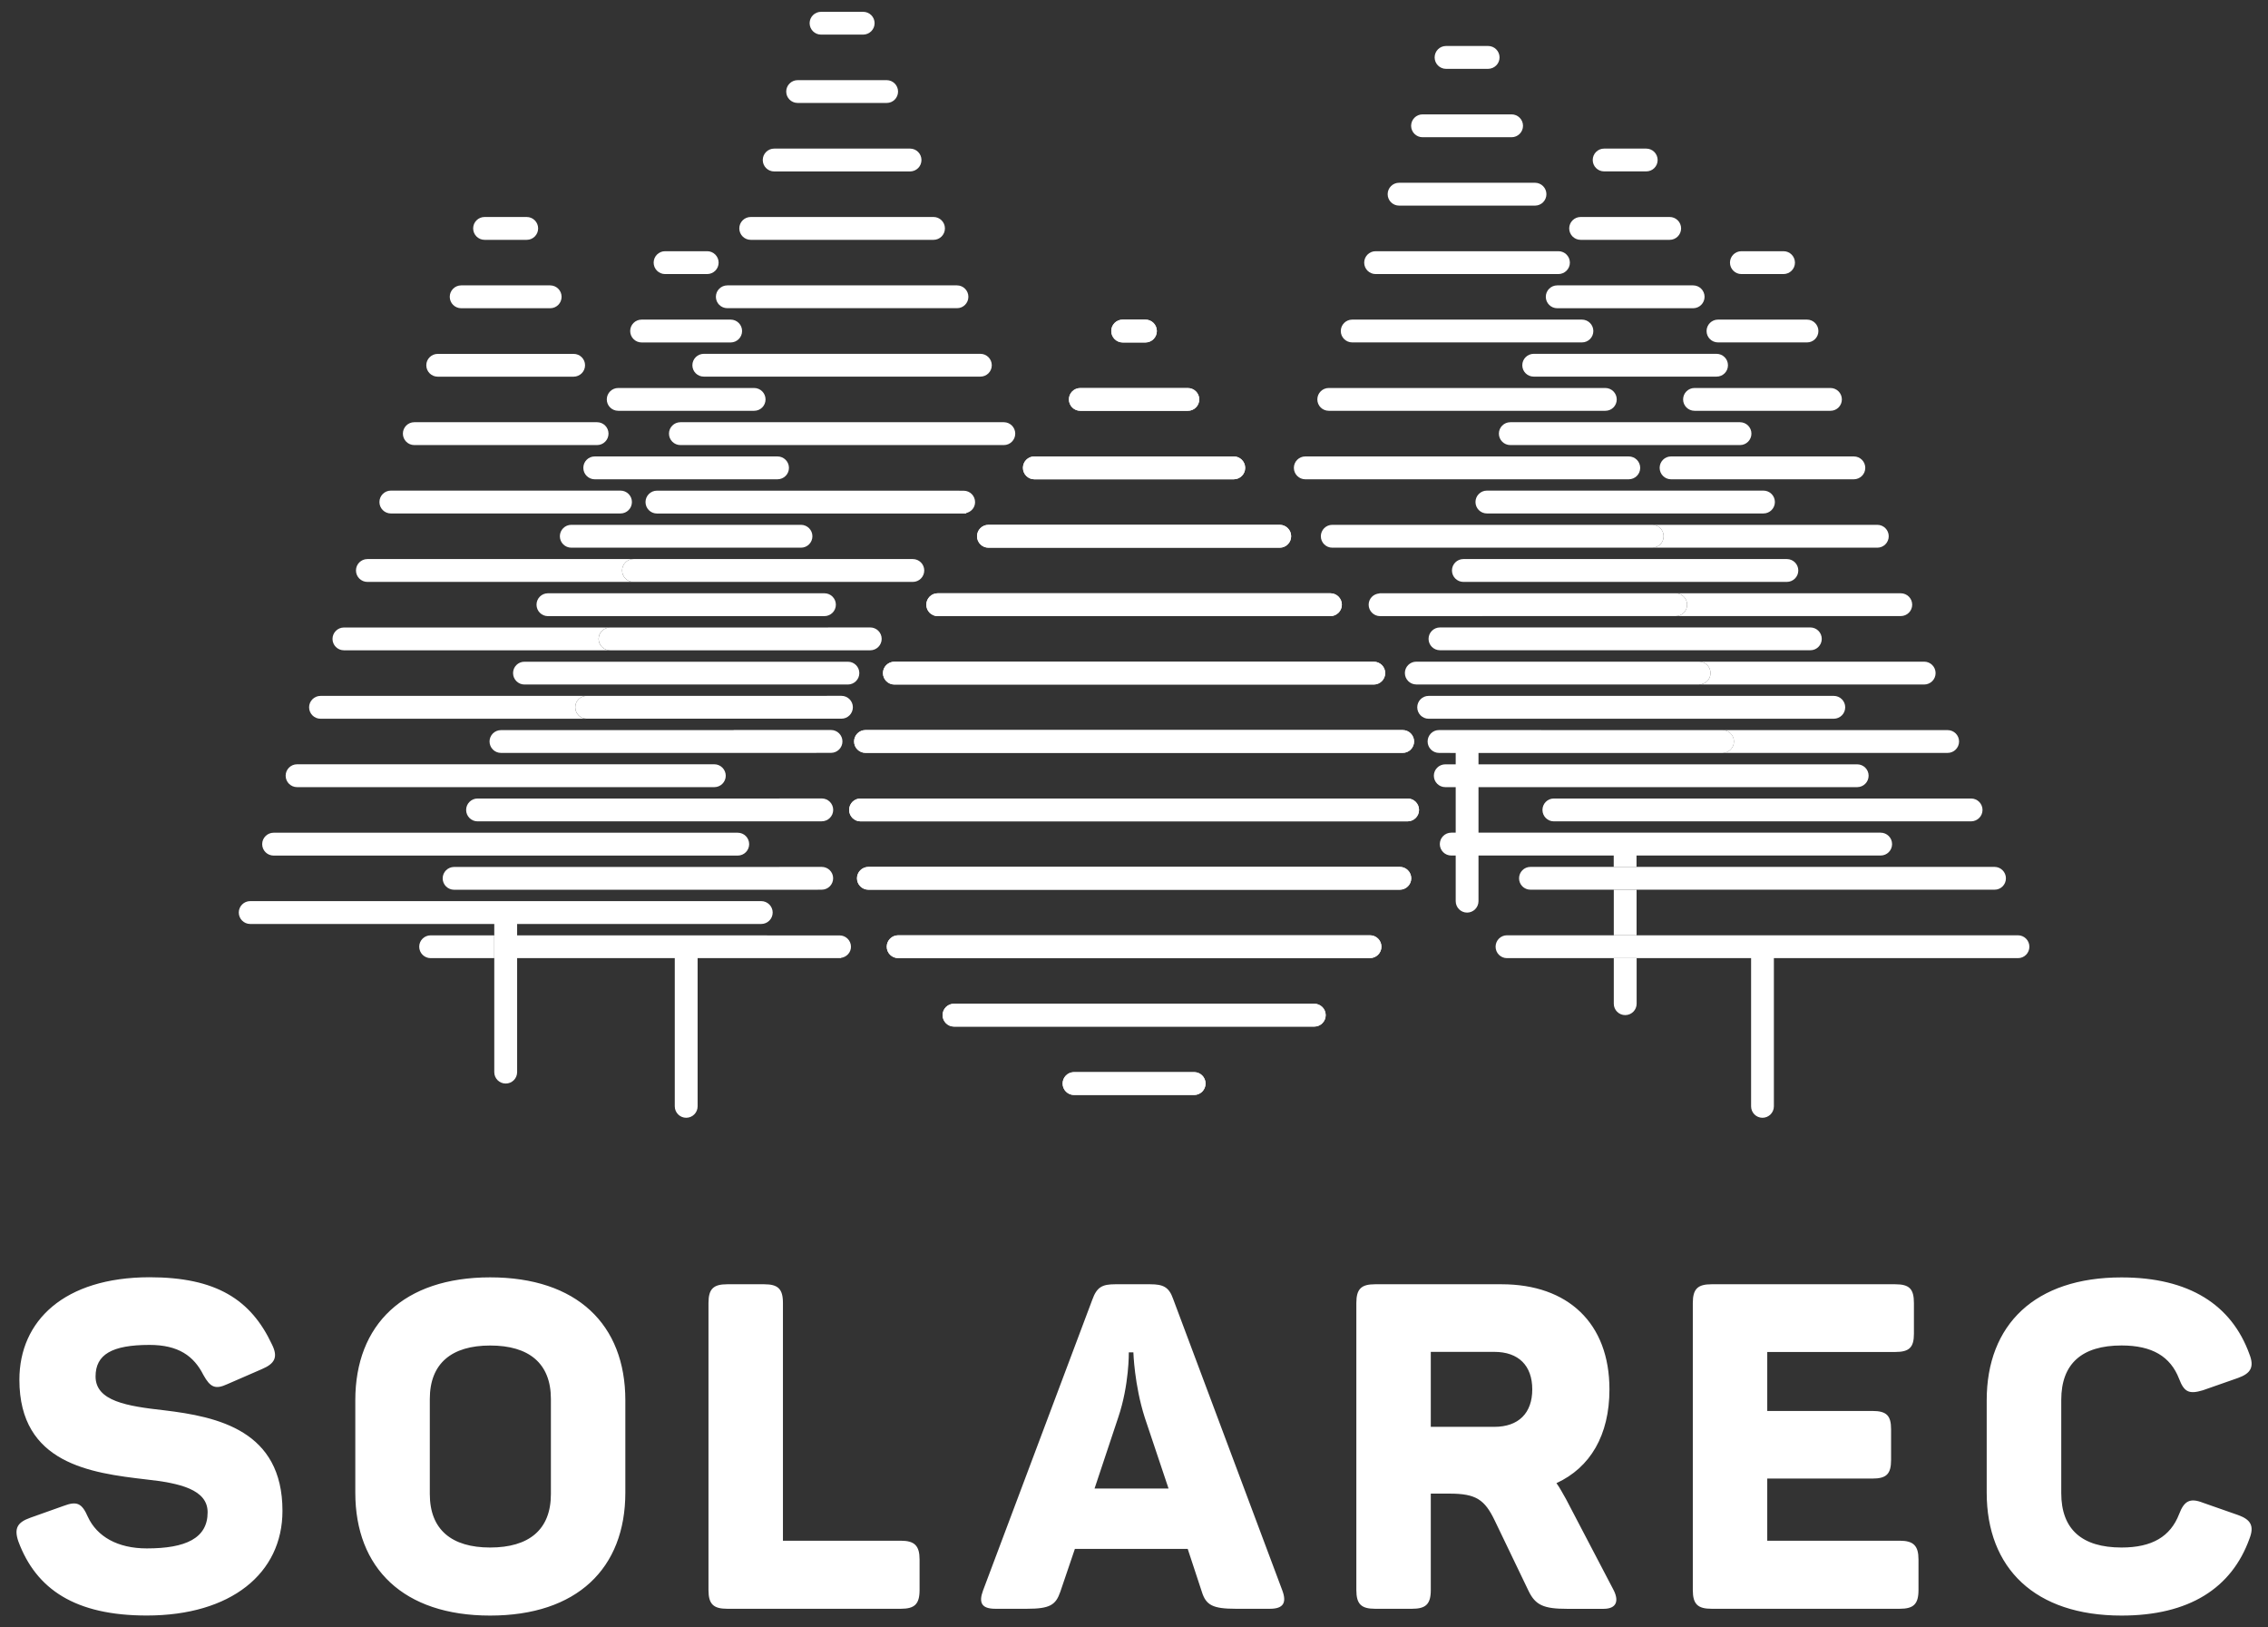
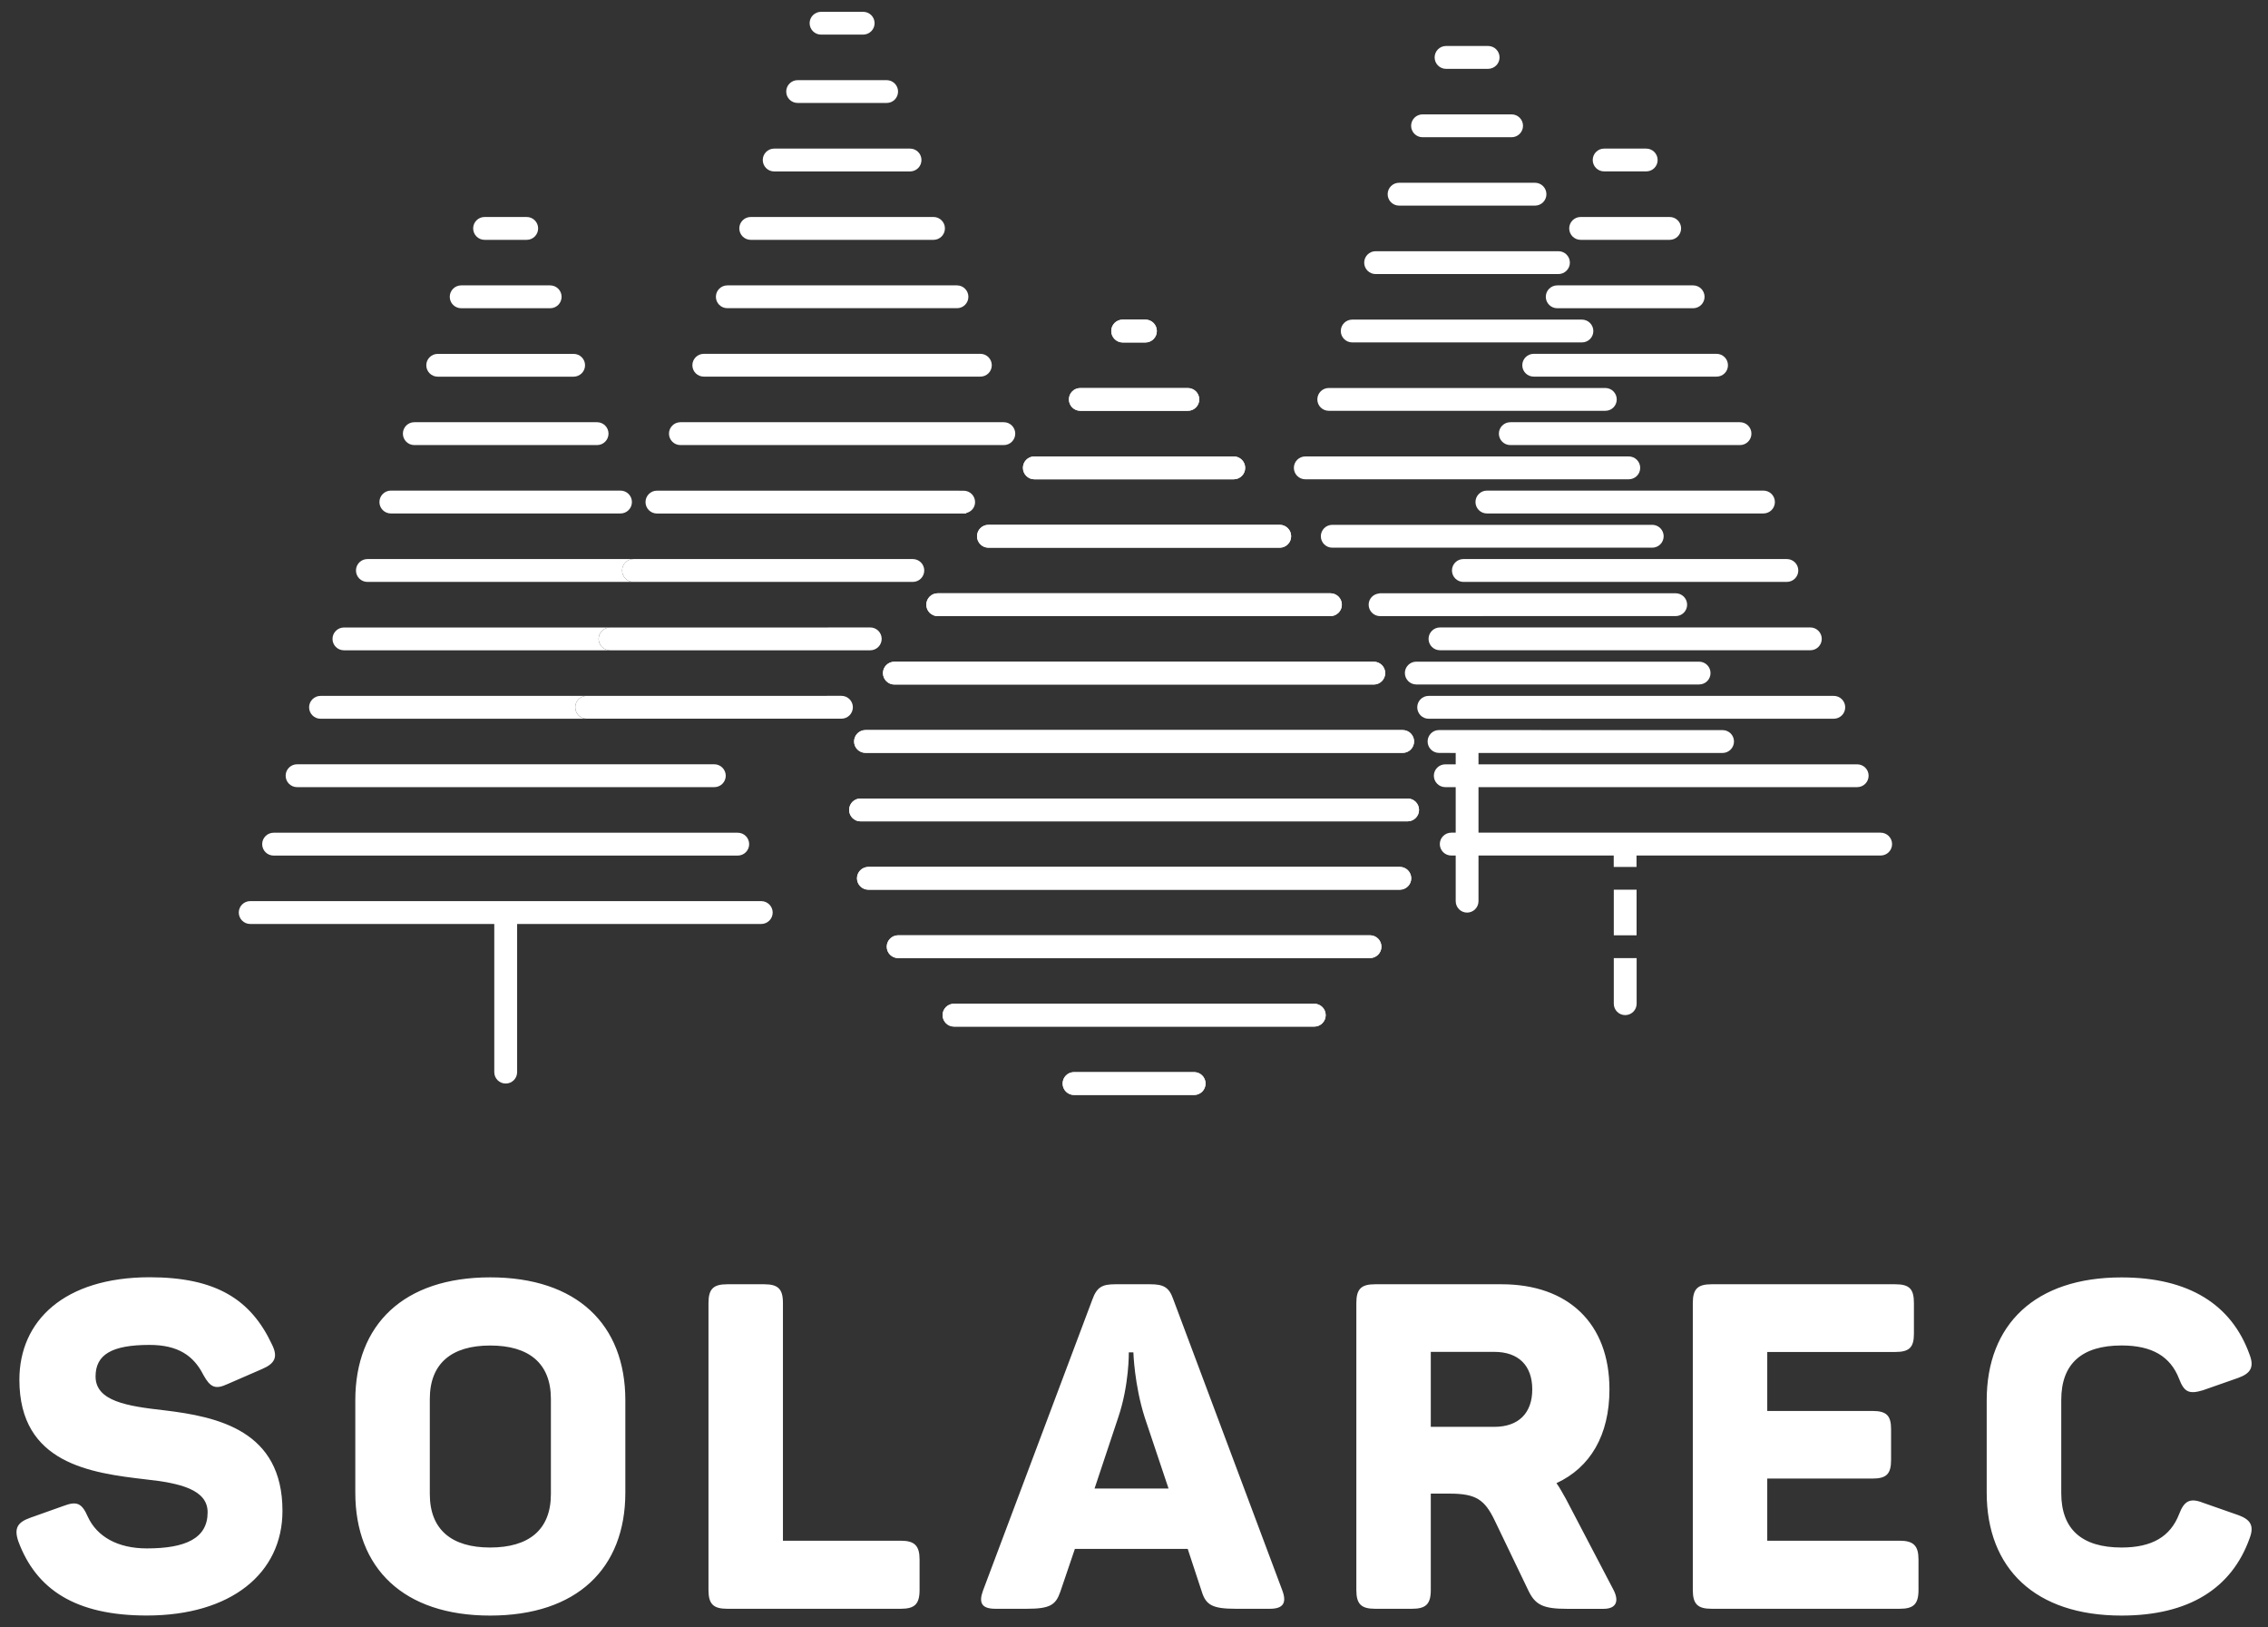
<svg xmlns="http://www.w3.org/2000/svg" id="Layer_2" x="0px" y="0px" viewBox="0 0 407 291.97" style="enable-background:new 0 0 407 291.97;" xml:space="preserve">
  <rect x="0" y="0" width="407" height="291.97" fill="#333333" stroke="none" />
  <style type="text/css">
	.st0{fill:#FFFFFF;}
</style>
  <g>
    <path class="st0" d="M3.48,247.54c0,15.09,12.87,16.73,22.71,17.88c6.07,0.66,11.07,1.8,11.07,5.9c0,4.67-3.94,6.48-10.91,6.48   c-5.25,0-8.94-2.13-10.58-5.66c-1.07-2.46-1.97-2.87-4.35-1.97l-5.99,2.13c-2.3,0.82-2.95,1.89-2.13,4.26   c3.2,8.61,10.25,13.28,23.04,13.28c15.09,0,24.35-7.54,24.35-18.78c0-14.43-11.64-16.89-21.24-18.04   c-6.64-0.74-12.3-1.64-12.3-6.07c0-3.94,2.95-5.66,9.68-5.66c5.17,0,7.95,1.97,9.68,5.41c1.23,2.21,2.13,2.62,4.26,1.64l6.23-2.71   c2.3-0.98,2.95-2.13,1.8-4.43c-3.77-8.04-10-12.05-21.98-12.05C11.51,229.18,3.48,236.97,3.48,247.54L3.48,247.54z M63.76,251.23   v16.56c0,13.61,8.69,22.06,24.19,22.06c15.58,0,24.27-8.45,24.27-22.06v-16.56c0-13.61-8.69-22.06-24.27-22.06   C72.45,229.18,63.76,237.62,63.76,251.23L63.76,251.23z M98.86,250.99v17.06c0,6.4-3.94,9.59-10.91,9.59   c-6.89,0-10.82-3.2-10.82-9.59v-17.06c0-6.4,3.94-9.59,10.82-9.59C94.92,241.39,98.86,244.59,98.86,250.99L98.86,250.99z    M137.14,230.41h-6.64c-2.46,0-3.36,0.82-3.36,3.36v51.5c0,2.54,0.9,3.36,3.36,3.36h31.16c2.46,0,3.36-0.82,3.36-3.36v-5.49   c0-2.46-0.9-3.36-3.36-3.36h-21.16v-42.64C140.51,231.23,139.6,230.41,137.14,230.41L137.14,230.41z M230.12,285.35l-19.6-52.32   c-0.74-2.13-1.8-2.62-4.1-2.62h-6.31c-2.3,0-3.28,0.49-4.1,2.79l-19.6,52.15c-0.82,2.21-0.25,3.28,2.21,3.28h5.66   c4.1,0,5.17-0.66,5.99-3.03l2.62-7.71h20.25l2.54,7.71c0.74,2.38,1.97,3.03,6.07,3.03h6.15   C230.29,288.63,230.94,287.56,230.12,285.35L230.12,285.35z M205.44,254.35l4.26,12.71h-13.28l4.26-12.79   c1.97-5.82,1.89-11.64,1.89-11.64h0.82C203.39,242.62,203.55,248.45,205.44,254.35L205.44,254.35z M269.47,230.41h-22.71   c-2.46,0-3.36,0.82-3.36,3.36v51.5c0,2.54,0.9,3.36,3.36,3.36h6.64c2.46,0,3.36-0.82,3.36-3.36v-17.3h3.36   c4.76,0,6.31,1.07,8.12,4.84l6.07,12.63c1.23,2.54,2.71,3.2,6.89,3.2h6.56c2.46,0,2.79-1.56,1.72-3.53l-8.45-16.15   c-0.57-0.98-1.07-1.97-1.72-2.87c6.07-2.79,9.51-8.61,9.51-16.81C288.83,237.38,281.36,230.41,269.47,230.41L269.47,230.41z    M274.97,249.27c0,4.26-2.46,6.72-6.81,6.72h-11.4v-13.45h11.4C272.51,242.54,274.97,245,274.97,249.27L274.97,249.27z    M340.1,230.41h-32.96c-2.46,0-3.36,0.82-3.36,3.36v51.5c0,2.54,0.9,3.36,3.36,3.36h33.78c2.46,0,3.36-0.82,3.36-3.36v-5.49   c0-2.46-0.9-3.36-3.36-3.36h-23.78v-11.15H336c2.54,0,3.36-0.82,3.36-3.36v-5.49c0-2.46-0.82-3.28-3.36-3.28h-18.86v-10.58h22.96   c2.54,0,3.36-0.82,3.36-3.28v-5.49C343.46,231.23,342.64,230.41,340.1,230.41L340.1,230.41z M356.52,251.23v16.56   c0,13.61,8.69,22.06,24.19,22.06c12.14,0,19.76-4.92,22.96-13.78c0.9-2.3,0.25-3.44-2.05-4.26l-6.31-2.21   c-2.3-0.9-3.36-0.33-4.26,2.05c-1.56,4.02-4.84,5.99-10.33,5.99c-7.13,0-10.82-3.28-10.82-9.76v-16.73c0-6.48,3.69-9.76,10.82-9.76   c5.49,0,8.77,1.97,10.33,5.99c0.9,2.38,1.8,2.79,4.26,2.05l6.31-2.21c2.3-0.82,2.95-1.97,2.05-4.26   c-3.2-8.86-10.82-13.78-22.96-13.78C365.21,229.18,356.52,237.62,356.52,251.23L356.52,251.23z" />
    <path class="st0" d="M254.65,145.31c0-1.13-0.92-2.05-2.05-2.05l0,0h-98.18l0,0c-1.13,0-2.04,0.92-2.04,2.05   c0,1.13,0.92,2.05,2.04,2.05c0,0,0,0,0,0h98.17c0,0,0,0,0,0C253.73,147.35,254.65,146.44,254.65,145.31L254.65,145.31z    M253.76,133.03c0-1.13-0.92-2.05-2.05-2.05h-96.39c-1.13,0-2.05,0.92-2.05,2.05c0,1.13,0.92,2.04,2.05,2.04h96.39   C252.84,135.08,253.76,134.16,253.76,133.03L253.76,133.03z M248.58,120.76c0-1.13-0.92-2.04-2.05-2.04l0,0H160.5l0,0   c-1.13,0-2.05,0.92-2.05,2.04c0,1.13,0.92,2.05,2.05,2.05h0h86.04c0,0,0,0,0,0C247.66,122.8,248.58,121.89,248.58,120.76   L248.58,120.76z M240.8,108.49c0-1.13-0.92-2.05-2.05-2.05h-70.47c-1.13,0-2.05,0.92-2.05,2.05c0,1.13,0.92,2.05,2.05,2.05l0,0   h70.47l0,0C239.88,110.53,240.8,109.62,240.8,108.49L240.8,108.49z M231.7,96.21c0-1.13-0.92-2.05-2.04-2.05l0,0h-52.28l0,0   c-1.13,0-2.05,0.92-2.05,2.05c0,1.13,0.92,2.05,2.05,2.05c0,0,0,0,0,0h52.28c0,0,0,0,0,0C230.78,98.26,231.7,97.34,231.7,96.21   L231.7,96.21z M223.45,83.94c0-1.13-0.92-2.05-2.05-2.05l0,0h-35.79l0,0c-1.13,0-2.04,0.92-2.04,2.05c0,1.13,0.92,2.05,2.04,2.05   c0,0,0,0,0,0h35.79l0,0C222.54,85.98,223.45,85.07,223.45,83.94L223.45,83.94z M215.21,71.66c0-1.13-0.92-2.04-2.05-2.04v0h-19.3v0   c-1.13,0-2.04,0.91-2.04,2.04c0,1.13,0.92,2.04,2.04,2.04c0,0,0,0,0,0h19.29h0C214.29,73.71,215.21,72.79,215.21,71.66   L215.21,71.66z M207.6,59.39c0-1.13-0.92-2.05-2.05-2.05h-4.08c-1.13,0-2.05,0.92-2.05,2.05c0,1.13,0.92,2.05,2.05,2.05h4.08   C206.69,61.44,207.6,60.52,207.6,59.39L207.6,59.39z M153.79,157.58c0,1.13,0.92,2.04,2.05,2.04c0,0,0,0,0,0h95.36l0,0   c1.13,0,2.05-0.92,2.05-2.04c0-1.13-0.92-2.05-2.05-2.05v0h-95.36v0C154.7,155.54,153.79,156.45,153.79,157.58L153.79,157.58z    M159.13,169.85c0,1.13,0.92,2.04,2.04,2.04h0h84.68c0,0,0,0,0,0c1.13,0,2.05-0.92,2.05-2.04c0-1.13-0.92-2.05-2.05-2.05l0,0   h-84.68l0,0C160.05,167.81,159.13,168.72,159.13,169.85L159.13,169.85z M169.15,182.13c0,1.13,0.92,2.05,2.05,2.05l0,0h64.65l0,0   c1.13,0,2.05-0.92,2.05-2.05c0-1.13-0.92-2.05-2.05-2.05h-64.65C170.06,180.08,169.15,181,169.15,182.13L169.15,182.13z    M190.69,194.4c0,1.13,0.92,2.05,2.04,2.05c0,0,0,0,0,0h21.56c0,0,0,0,0,0c1.13,0,2.05-0.92,2.05-2.05s-0.92-2.05-2.05-2.05l0,0   h-21.57l0,0C191.6,192.36,190.69,193.27,190.69,194.4L190.69,194.4z" />
-     <path class="st0" d="M364.18,169.85c0-1.13-0.92-2.05-2.05-2.05h-91.7c-1.13,0-2.04,0.92-2.04,2.05s0.91,2.05,2.04,2.05h43.81   v26.59c0,1.13,0.92,2.05,2.04,2.05c1.13,0,2.05-0.92,2.05-2.05V171.9h43.81C363.27,171.9,364.18,170.98,364.18,169.85   L364.18,169.85z M359.97,157.58c0-1.13-0.92-2.05-2.04-2.05h-83.29c-1.13,0-2.04,0.92-2.04,2.05c0,1.13,0.91,2.04,2.04,2.04h83.29   C359.06,159.63,359.97,158.71,359.97,157.58L359.97,157.58z M355.77,145.31c0-1.13-0.92-2.05-2.05-2.05h-74.88   c-1.13,0-2.04,0.92-2.04,2.05c0,1.13,0.91,2.05,2.04,2.05h74.88C354.85,147.35,355.77,146.44,355.77,145.31L355.77,145.31z    M351.56,133.03c0-1.13-0.92-2.04-2.05-2.04h-40.39c1.13,0,2.04,0.92,2.04,2.04c0,1.13-0.91,2.05-2.04,2.05h40.39   C350.64,135.08,351.56,134.16,351.56,133.03L351.56,133.03z M309.12,130.99L309.12,130.99z M347.35,120.76   c0-1.13-0.92-2.05-2.05-2.05h-40.39c1.13,0,2.05,0.92,2.05,2.05s-0.92,2.05-2.05,2.05h40.39   C346.44,122.8,347.35,121.89,347.35,120.76L347.35,120.76z M304.92,118.71L304.92,118.71z M343.15,108.49   c0-1.13-0.92-2.05-2.05-2.05h-40.39c1.13,0,2.05,0.92,2.05,2.05c0,1.13-0.92,2.04-2.05,2.04h40.39   C342.23,110.53,343.15,109.62,343.15,108.49L343.15,108.49z M300.71,106.44L300.71,106.44z M338.94,96.21   c0-1.13-0.92-2.05-2.05-2.05H296.5c1.13,0,2.05,0.92,2.05,2.05c0,1.13-0.92,2.05-2.05,2.05h40.39   C338.02,98.26,338.94,97.34,338.94,96.21L338.94,96.21z M334.73,83.94c0-1.13-0.92-2.05-2.05-2.05h-32.81   c-1.13,0-2.04,0.92-2.04,2.05c0,1.13,0.92,2.05,2.04,2.05h32.81C333.82,85.98,334.73,85.07,334.73,83.94L334.73,83.94z    M330.53,71.66c0-1.13-0.92-2.05-2.05-2.05h-24.39c-1.13,0-2.05,0.92-2.05,2.05c0,1.13,0.92,2.04,2.05,2.04h24.39   C329.61,73.71,330.53,72.79,330.53,71.66L330.53,71.66z M326.32,59.39c0-1.13-0.92-2.05-2.05-2.05H308.3   c-1.13,0-2.05,0.92-2.05,2.05c0,1.13,0.92,2.04,2.05,2.04h15.98C325.4,61.44,326.32,60.52,326.32,59.39L326.32,59.39z    M322.11,47.12c0-1.13-0.92-2.05-2.05-2.05h-7.56c-1.13,0-2.05,0.92-2.05,2.05c0,1.13,0.92,2.05,2.05,2.05h7.56   C321.2,49.16,322.11,48.25,322.11,47.12L322.11,47.12z" />
    <path class="st0" d="M113.4,90.07c0-1.13-0.92-2.05-2.05-2.05H70.14c-1.13,0-2.05,0.92-2.05,2.05s0.92,2.05,2.05,2.05h41.22   C112.49,92.12,113.4,91.2,113.4,90.07L113.4,90.07z M109.2,77.8c0-1.13-0.92-2.05-2.05-2.05H74.34c-1.13,0-2.04,0.92-2.04,2.05   s0.92,2.05,2.04,2.05h32.81C108.28,79.85,109.2,78.93,109.2,77.8L109.2,77.8z M104.99,65.53c0-1.13-0.92-2.04-2.05-2.04H78.55   c-1.13,0-2.05,0.92-2.05,2.04c0,1.13,0.92,2.05,2.05,2.05h24.39C104.07,67.57,104.99,66.66,104.99,65.53L104.99,65.53z    M100.78,53.25c0-1.13-0.92-2.05-2.05-2.05H82.76c-1.13,0-2.05,0.92-2.05,2.05c0,1.13,0.92,2.05,2.05,2.05h15.98   C99.87,55.3,100.78,54.38,100.78,53.25L100.78,53.25z M96.57,40.98c0-1.13-0.92-2.05-2.05-2.05h-7.56c-1.13,0-2.05,0.92-2.05,2.05   s0.92,2.05,2.05,2.05h7.56C95.66,43.03,96.57,42.11,96.57,40.98L96.57,40.98z M113.68,100.3H65.93c-1.13,0-2.05,0.92-2.05,2.05   c0,1.13,0.92,2.05,2.05,2.05h47.75c-1.13,0-2.04-0.92-2.04-2.05C111.64,101.22,112.55,100.3,113.68,100.3L113.68,100.3z    M109.48,112.58H61.72c-1.13,0-2.05,0.92-2.05,2.05c0,1.13,0.92,2.04,2.05,2.04h47.75c-1.13,0-2.05-0.92-2.05-2.04   C107.43,113.49,108.35,112.58,109.48,112.58L109.48,112.58z M105.27,124.85H57.52c-1.13,0-2.05,0.92-2.05,2.05   c0,1.13,0.92,2.05,2.05,2.05h47.75c-1.13,0-2.04-0.92-2.04-2.05C103.22,125.77,104.14,124.85,105.27,124.85L105.27,124.85z    M128.19,137.12H53.31c-1.13,0-2.05,0.92-2.05,2.05c0,1.13,0.92,2.05,2.05,2.05h74.88c1.13,0,2.05-0.92,2.05-2.05   C130.23,138.04,129.31,137.12,128.19,137.12L128.19,137.12z M132.39,149.4H49.1c-1.13,0-2.05,0.92-2.05,2.05   c0,1.13,0.92,2.05,2.05,2.05h83.29c1.13,0,2.05-0.92,2.05-2.05C134.44,150.31,133.52,149.4,132.39,149.4L132.39,149.4z    M136.6,161.67h-91.7c-1.13,0-2.05,0.92-2.05,2.05s0.92,2.05,2.05,2.05H88.7v26.59c0,1.13,0.92,2.04,2.05,2.04   c1.13,0,2.05-0.91,2.05-2.04v-26.59h43.81c1.13,0,2.05-0.92,2.05-2.05S137.73,161.67,136.6,161.67L136.6,161.67z" />
    <path class="st0" d="M254.65,145.31c0-1.13-0.92-2.05-2.05-2.05l0,0h-98.18l0,0c-1.13,0-2.04,0.92-2.04,2.05   c0,1.13,0.92,2.05,2.04,2.05c0,0,0,0,0,0h98.17c0,0,0,0,0,0C253.73,147.35,254.65,146.44,254.65,145.31L254.65,145.31z    M253.76,133.03c0-1.13-0.92-2.05-2.05-2.05h-96.39c-1.13,0-2.05,0.92-2.05,2.05c0,1.13,0.92,2.04,2.05,2.04h96.39   C252.84,135.08,253.76,134.16,253.76,133.03L253.76,133.03z M248.58,120.76c0-1.13-0.92-2.04-2.05-2.04l0,0H160.5l0,0   c-1.13,0-2.05,0.92-2.05,2.04c0,1.13,0.92,2.05,2.05,2.05h0h86.04c0,0,0,0,0,0C247.66,122.8,248.58,121.89,248.58,120.76   L248.58,120.76z M240.8,108.49c0-1.13-0.92-2.05-2.05-2.05h-70.47c-1.13,0-2.05,0.92-2.05,2.05c0,1.13,0.92,2.05,2.05,2.05l0,0   h70.47l0,0C239.88,110.53,240.8,109.62,240.8,108.49L240.8,108.49z M231.7,96.21c0-1.13-0.92-2.05-2.04-2.05l0,0h-52.28l0,0   c-1.13,0-2.05,0.92-2.05,2.05c0,1.13,0.92,2.05,2.05,2.05c0,0,0,0,0,0h52.28c0,0,0,0,0,0C230.78,98.26,231.7,97.34,231.7,96.21   L231.7,96.21z M223.45,83.94c0-1.13-0.92-2.05-2.05-2.05l0,0h-35.79l0,0c-1.13,0-2.04,0.92-2.04,2.05c0,1.13,0.92,2.05,2.04,2.05   c0,0,0,0,0,0h35.79l0,0C222.54,85.98,223.45,85.07,223.45,83.94L223.45,83.94z M215.21,71.66c0-1.13-0.92-2.04-2.05-2.04v0h-19.3v0   c-1.13,0-2.04,0.91-2.04,2.04c0,1.13,0.92,2.04,2.04,2.04c0,0,0,0,0,0h19.29h0C214.29,73.71,215.21,72.79,215.21,71.66   L215.21,71.66z M207.6,59.39c0-1.13-0.92-2.05-2.05-2.05h-4.08c-1.13,0-2.05,0.92-2.05,2.05c0,1.13,0.92,2.05,2.05,2.05h4.08   C206.69,61.44,207.6,60.52,207.6,59.39L207.6,59.39z M153.79,157.58c0,1.13,0.92,2.04,2.05,2.04c0,0,0,0,0,0h95.36l0,0   c1.13,0,2.05-0.92,2.05-2.04c0-1.13-0.92-2.05-2.05-2.05v0h-95.36v0C154.7,155.54,153.79,156.45,153.79,157.58L153.79,157.58z    M159.13,169.85c0,1.13,0.92,2.04,2.04,2.04h0h84.68c0,0,0,0,0,0c1.13,0,2.05-0.92,2.05-2.04c0-1.13-0.92-2.05-2.05-2.05l0,0   h-84.68l0,0C160.05,167.81,159.13,168.72,159.13,169.85L159.13,169.85z M169.15,182.13c0,1.13,0.92,2.05,2.05,2.05l0,0h64.65l0,0   c1.13,0,2.05-0.92,2.05-2.05c0-1.13-0.92-2.05-2.05-2.05h-64.65C170.06,180.08,169.15,181,169.15,182.13L169.15,182.13z    M190.69,194.4c0,1.13,0.92,2.05,2.04,2.05c0,0,0,0,0,0h21.56c0,0,0,0,0,0c1.13,0,2.05-0.92,2.05-2.05s-0.92-2.05-2.05-2.05l0,0   h-21.57l0,0C191.6,192.36,190.69,193.27,190.69,194.4L190.69,194.4z" />
-     <path class="st0" d="M154.21,120.76c0-1.13-0.92-2.04-2.05-2.04H94.11c-1.13,0-2.04,0.91-2.04,2.04s0.92,2.05,2.04,2.05h58.05   C153.29,122.8,154.21,121.89,154.21,120.76L154.21,120.76z M150,108.49c0-1.13-0.92-2.05-2.05-2.05H98.32   c-1.13,0-2.04,0.92-2.04,2.05c0,1.13,0.92,2.05,2.04,2.05h49.63C149.08,110.53,150,109.62,150,108.49L150,108.49z M145.79,96.21   c0-1.13-0.92-2.05-2.05-2.05h-41.22c-1.13,0-2.05,0.92-2.05,2.05s0.92,2.05,2.05,2.05h41.22   C144.88,98.26,145.79,97.34,145.79,96.21L145.79,96.21z M141.58,83.94c0-1.13-0.92-2.05-2.05-2.05h-32.81   c-1.13,0-2.04,0.92-2.04,2.05c0,1.13,0.92,2.05,2.04,2.05h32.81C140.67,85.98,141.58,85.07,141.58,83.94L141.58,83.94z    M137.38,71.66c0-1.13-0.92-2.05-2.05-2.05h-24.39c-1.13,0-2.05,0.92-2.05,2.05c0,1.13,0.92,2.04,2.05,2.04h24.39   C136.46,73.71,137.38,72.79,137.38,71.66L137.38,71.66z M133.17,59.39c0-1.13-0.92-2.05-2.05-2.05h-15.98   c-1.13,0-2.05,0.92-2.05,2.05c0,1.13,0.92,2.05,2.05,2.05h15.98C132.25,61.44,133.17,60.52,133.17,59.39L133.17,59.39z    M128.96,47.12c0-1.13-0.92-2.05-2.05-2.05h-7.56c-1.13,0-2.05,0.92-2.05,2.05c0,1.13,0.92,2.05,2.05,2.05h7.56   C128.05,49.16,128.96,48.25,128.96,47.12L128.96,47.12z M131.63,130.99H89.9c-1.13,0-2.05,0.92-2.05,2.04   c0,1.13,0.92,2.05,2.05,2.05h56.61c0,0,0-0.01,0-0.01h2.62c1.13,0,2.05-0.92,2.05-2.05s-0.92-2.05-2.05-2.05h-17.46   C131.67,130.98,131.65,130.99,131.63,130.99L131.63,130.99z M139.85,143.26H85.7c-1.13,0-2.05,0.92-2.05,2.05   c0,1.13,0.92,2.05,2.05,2.05h60.27c0,0,0-0.01,0-0.01h1.5c1.13,0,2.05-0.92,2.05-2.05c0-1.13-0.92-2.05-2.05-2.05h-7.56   C139.89,143.25,139.87,143.26,139.85,143.26L139.85,143.26z M139.85,155.54l-58.36,0c-1.13,0-2.05,0.92-2.05,2.05   c0,1.13,0.92,2.04,2.05,2.04h65.29c0,0,0-0.01,0-0.01h0.68c1.13,0,2.05-0.92,2.05-2.05c0-1.13-0.92-2.04-2.05-2.04h-7.56   C139.89,155.52,139.87,155.53,139.85,155.54L139.85,155.54z M88.7,167.81H77.28c-1.13,0-2.05,0.91-2.05,2.04s0.92,2.05,2.05,2.05   H88.7V167.81L88.7,167.81z M137.64,167.81H92.79v4.09h28.3v26.59c0,1.13,0.92,2.05,2.05,2.05c1.13,0,2.05-0.92,2.05-2.05V171.9   h12.46h13.01h0.28c-0.01-0.02-0.02-0.03-0.02-0.05c1-0.13,1.79-0.96,1.79-1.99c0-1.13-0.92-2.04-2.05-2.04h-1.53H137.64   L137.64,167.81z" />
    <path class="st0" d="M311.17,133.03c0-1.13-0.92-2.04-2.04-2.04h-32.52c-0.02,0-0.04-0.01-0.06-0.01h-18.32   c-1.13,0-2.04,0.92-2.04,2.05s0.92,2.05,2.04,2.05h1.98c0,0,0,0.01,0,0.01h1.02v26.59c0,1.13,0.92,2.05,2.04,2.05   c1.13,0,2.05-0.92,2.05-2.05v-26.59h43.81C310.25,135.08,311.17,134.16,311.17,133.03L311.17,133.03z M306.96,120.76   c0-1.13-0.92-2.05-2.05-2.05h-50.39v0h-0.36c-1.13,0-2.05,0.91-2.05,2.04s0.92,2.05,2.05,2.05h18.32l0,0h32.42   C306.05,122.8,306.96,121.89,306.96,120.76L306.96,120.76z M302.76,108.49c0-1.13-0.92-2.05-2.05-2.05h-53.18   c0.01,0.01,0.01,0.02,0.02,0.03c-1.08,0.06-1.94,0.93-1.94,2.02c0,1.13,0.92,2.05,2.05,2.05h18.32c0.02,0,0.04-0.01,0.06-0.01   h34.68C301.84,110.53,302.76,109.62,302.76,108.49L302.76,108.49z M298.55,96.21c0-1.13-0.92-2.05-2.05-2.05h-39.1h-13.28h-5.04   c-1.13,0-2.05,0.92-2.05,2.05c0,1.13,0.92,2.05,2.05,2.05h2.41h0h55.01C297.63,98.26,298.55,97.34,298.55,96.21L298.55,96.21z    M294.34,83.94c0-1.13-0.92-2.05-2.05-2.05h-58.05c-1.13,0-2.05,0.92-2.05,2.05c0,1.13,0.92,2.05,2.05,2.05h58.05   C293.43,85.98,294.34,85.07,294.34,83.94L294.34,83.94z M290.13,71.66c0-1.13-0.92-2.05-2.05-2.05h-49.63   c-1.13,0-2.05,0.92-2.05,2.05c0,1.13,0.92,2.04,2.05,2.04h49.63C289.22,73.71,290.13,72.79,290.13,71.66L290.13,71.66z    M285.93,59.39c0-1.13-0.92-2.05-2.05-2.05h-41.22c-1.13,0-2.05,0.92-2.05,2.05c0,1.13,0.92,2.04,2.05,2.04h41.22   C285.01,61.44,285.93,60.52,285.93,59.39L285.93,59.39z M281.72,47.12c0-1.13-0.92-2.05-2.05-2.05h-32.81   c-1.13,0-2.05,0.92-2.05,2.05c0,1.13,0.92,2.05,2.05,2.05h32.81C280.8,49.16,281.72,48.25,281.72,47.12L281.72,47.12z    M277.51,34.84c0-1.13-0.92-2.05-2.05-2.05h-24.39c-1.13,0-2.05,0.92-2.05,2.05c0,1.13,0.92,2.05,2.05,2.05h24.39   C276.6,36.89,277.51,35.97,277.51,34.84L277.51,34.84z M273.31,22.57c0-1.13-0.92-2.05-2.05-2.05h-15.98   c-1.13,0-2.05,0.92-2.05,2.05s0.92,2.05,2.05,2.05h15.98C272.39,24.62,273.31,23.7,273.31,22.57L273.31,22.57z M269.1,10.3   c0-1.13-0.92-2.05-2.05-2.05h-7.56c-1.13,0-2.04,0.92-2.04,2.05c0,1.13,0.92,2.05,2.04,2.05h7.56   C268.18,12.34,269.1,11.43,269.1,10.3L269.1,10.3z" />
    <path class="st0" d="M182.19,77.8c0-1.13-0.92-2.05-2.04-2.05H122.1c-1.13,0-2.05,0.92-2.05,2.05s0.92,2.05,2.05,2.05h58.05   C181.27,79.85,182.19,78.93,182.19,77.8L182.19,77.8z M177.98,65.53c0-1.13-0.92-2.05-2.04-2.05H126.3c-1.13,0-2.05,0.92-2.05,2.05   c0,1.13,0.92,2.04,2.05,2.04h49.63C177.07,67.57,177.98,66.66,177.98,65.53L177.98,65.53z M173.78,53.25   c0-1.13-0.92-2.05-2.04-2.05h-41.22c-1.13,0-2.05,0.92-2.05,2.05c0,1.13,0.92,2.04,2.05,2.04h41.22   C172.86,55.3,173.78,54.38,173.78,53.25L173.78,53.25z M169.57,40.98c0-1.13-0.92-2.05-2.04-2.05h-32.81   c-1.13,0-2.05,0.92-2.05,2.05s0.92,2.05,2.05,2.05h32.81C168.65,43.03,169.57,42.11,169.57,40.98L169.57,40.98z M165.36,28.71   c0-1.13-0.92-2.05-2.04-2.05h-24.39c-1.13,0-2.05,0.92-2.05,2.05c0,1.13,0.92,2.05,2.05,2.05h24.39   C164.45,30.75,165.36,29.84,165.36,28.71L165.36,28.71z M161.16,16.43c0-1.13-0.92-2.05-2.04-2.05h-15.98   c-1.13,0-2.05,0.92-2.05,2.05c0,1.13,0.92,2.04,2.05,2.04h15.98C160.24,18.48,161.16,17.56,161.16,16.43L161.16,16.43z    M156.95,4.16c0-1.13-0.92-2.04-2.05-2.04h-7.56c-1.13,0-2.05,0.92-2.05,2.04c0,1.13,0.92,2.05,2.05,2.05h7.56   C156.03,6.2,156.95,5.29,156.95,4.16L156.95,4.16z M170.76,88.03h-52.87c-1.13,0-2.05,0.92-2.05,2.05c0,1.13,0.92,2.05,2.05,2.05   h47.47c0,0,0.01,0,0.01,0h7.56c0,0,0.01,0,0.01,0h0.47l-0.05-0.08c0.92-0.2,1.62-0.98,1.62-1.96c0-1.13-0.91-2.05-2.04-2.05   L170.76,88.03L170.76,88.03L170.76,88.03z M163.49,100.3h-49.81c-1.13,0-2.04,0.92-2.04,2.05c0,1.13,0.92,2.05,2.04,2.05h49.41   h0.72c1.13,0,2.05-0.92,2.05-2.05c0-1.13-0.92-2.05-2.05-2.05H163.49L163.49,100.3z M148.59,112.58h-39.11   c-1.13,0-2.05,0.92-2.05,2.05c0,1.13,0.92,2.04,2.05,2.04h44.36c0,0,0,0,0,0h2.33c1.13,0,2.05-0.92,2.05-2.05   c0-1.13-0.92-2.05-2.05-2.05h-7.56C148.6,112.57,148.59,112.58,148.59,112.58L148.59,112.58z M148.39,124.85h-43.12   c-1.13,0-2.04,0.92-2.04,2.04c0,1.13,0.92,2.05,2.04,2.05h33.96h7.73H151c1.13,0,2.05-0.92,2.05-2.05c0-1.13-0.92-2.05-2.05-2.05   H148.39L148.39,124.85L148.39,124.85z" />
    <path class="st0" d="M339.54,151.44c0-1.13-0.92-2.05-2.05-2.05h-58.74h-13.44h-3.01h-1.08h-0.79c-1.13,0-2.05,0.92-2.05,2.05   c0,1.13,0.92,2.05,2.05,2.05h0.79h0.54l0,0h3.55h24.28v2.05h4.09v-2.05h43.81C338.63,153.49,339.54,152.57,339.54,151.44   L339.54,151.44z M335.33,139.17c0-1.13-0.92-2.04-2.05-2.04h-55.61h-12.36H262h-0.77h-1.87c-1.13,0-2.05,0.92-2.05,2.04   c0,1.13,0.92,2.05,2.05,2.05h1.87h1.19l0,0h2.9h67.97C334.42,141.21,335.33,140.3,335.33,139.17L335.33,139.17z M331.13,126.9   c0-1.13-0.92-2.05-2.05-2.05h-72.71c-1.13,0-2.04,0.92-2.04,2.05c0,1.13,0.92,2.05,2.04,2.05h72.71   C330.21,128.94,331.13,128.03,331.13,126.9L331.13,126.9z M326.92,114.62c0-1.13-0.92-2.05-2.05-2.05h-66.46   c-1.13,0-2.05,0.92-2.05,2.05c0,1.13,0.92,2.04,2.05,2.04h66.46C326,116.67,326.92,115.75,326.92,114.62L326.92,114.62z    M322.71,102.35c0-1.13-0.92-2.05-2.05-2.05h-58.05c-1.13,0-2.05,0.92-2.05,2.05c0,1.13,0.92,2.05,2.05,2.05h58.05   C321.8,104.39,322.71,103.48,322.71,102.35L322.71,102.35z M318.51,90.07c0-1.13-0.92-2.05-2.05-2.05h-49.63   c-1.13,0-2.05,0.92-2.05,2.05s0.92,2.05,2.05,2.05h49.63C317.59,92.12,318.51,91.2,318.51,90.07L318.51,90.07z M314.3,77.8   c0-1.13-0.92-2.05-2.05-2.05h-41.22c-1.13,0-2.05,0.92-2.05,2.05s0.92,2.05,2.05,2.05h41.22C313.38,79.85,314.3,78.93,314.3,77.8   L314.3,77.8z M310.09,65.53c0-1.13-0.92-2.05-2.05-2.05h-32.81c-1.13,0-2.05,0.92-2.05,2.05c0,1.13,0.92,2.04,2.05,2.04h32.81   C309.18,67.57,310.09,66.66,310.09,65.53L310.09,65.53z M305.89,53.25c0-1.13-0.92-2.05-2.05-2.05h-24.39   c-1.13,0-2.05,0.92-2.05,2.05c0,1.13,0.92,2.05,2.05,2.05h24.39C304.97,55.3,305.89,54.38,305.89,53.25L305.89,53.25z    M301.68,40.98c0-1.13-0.92-2.05-2.05-2.05h-15.98c-1.13,0-2.05,0.92-2.05,2.05s0.92,2.05,2.05,2.05h15.98   C300.76,43.03,301.68,42.11,301.68,40.98L301.68,40.98z M297.47,28.71c0-1.13-0.92-2.05-2.05-2.05h-7.56   c-1.13,0-2.04,0.92-2.04,2.05c0,1.13,0.92,2.04,2.04,2.04h7.56C296.56,30.75,297.47,29.84,297.47,28.71L297.47,28.71z    M293.69,159.62h-4.09v8.18h4.09V159.62L293.69,159.62z M293.69,171.9h-4.09v8.18c0,1.13,0.92,2.04,2.05,2.04s2.05-0.92,2.05-2.04   V171.9L293.69,171.9z" />
  </g>
</svg>